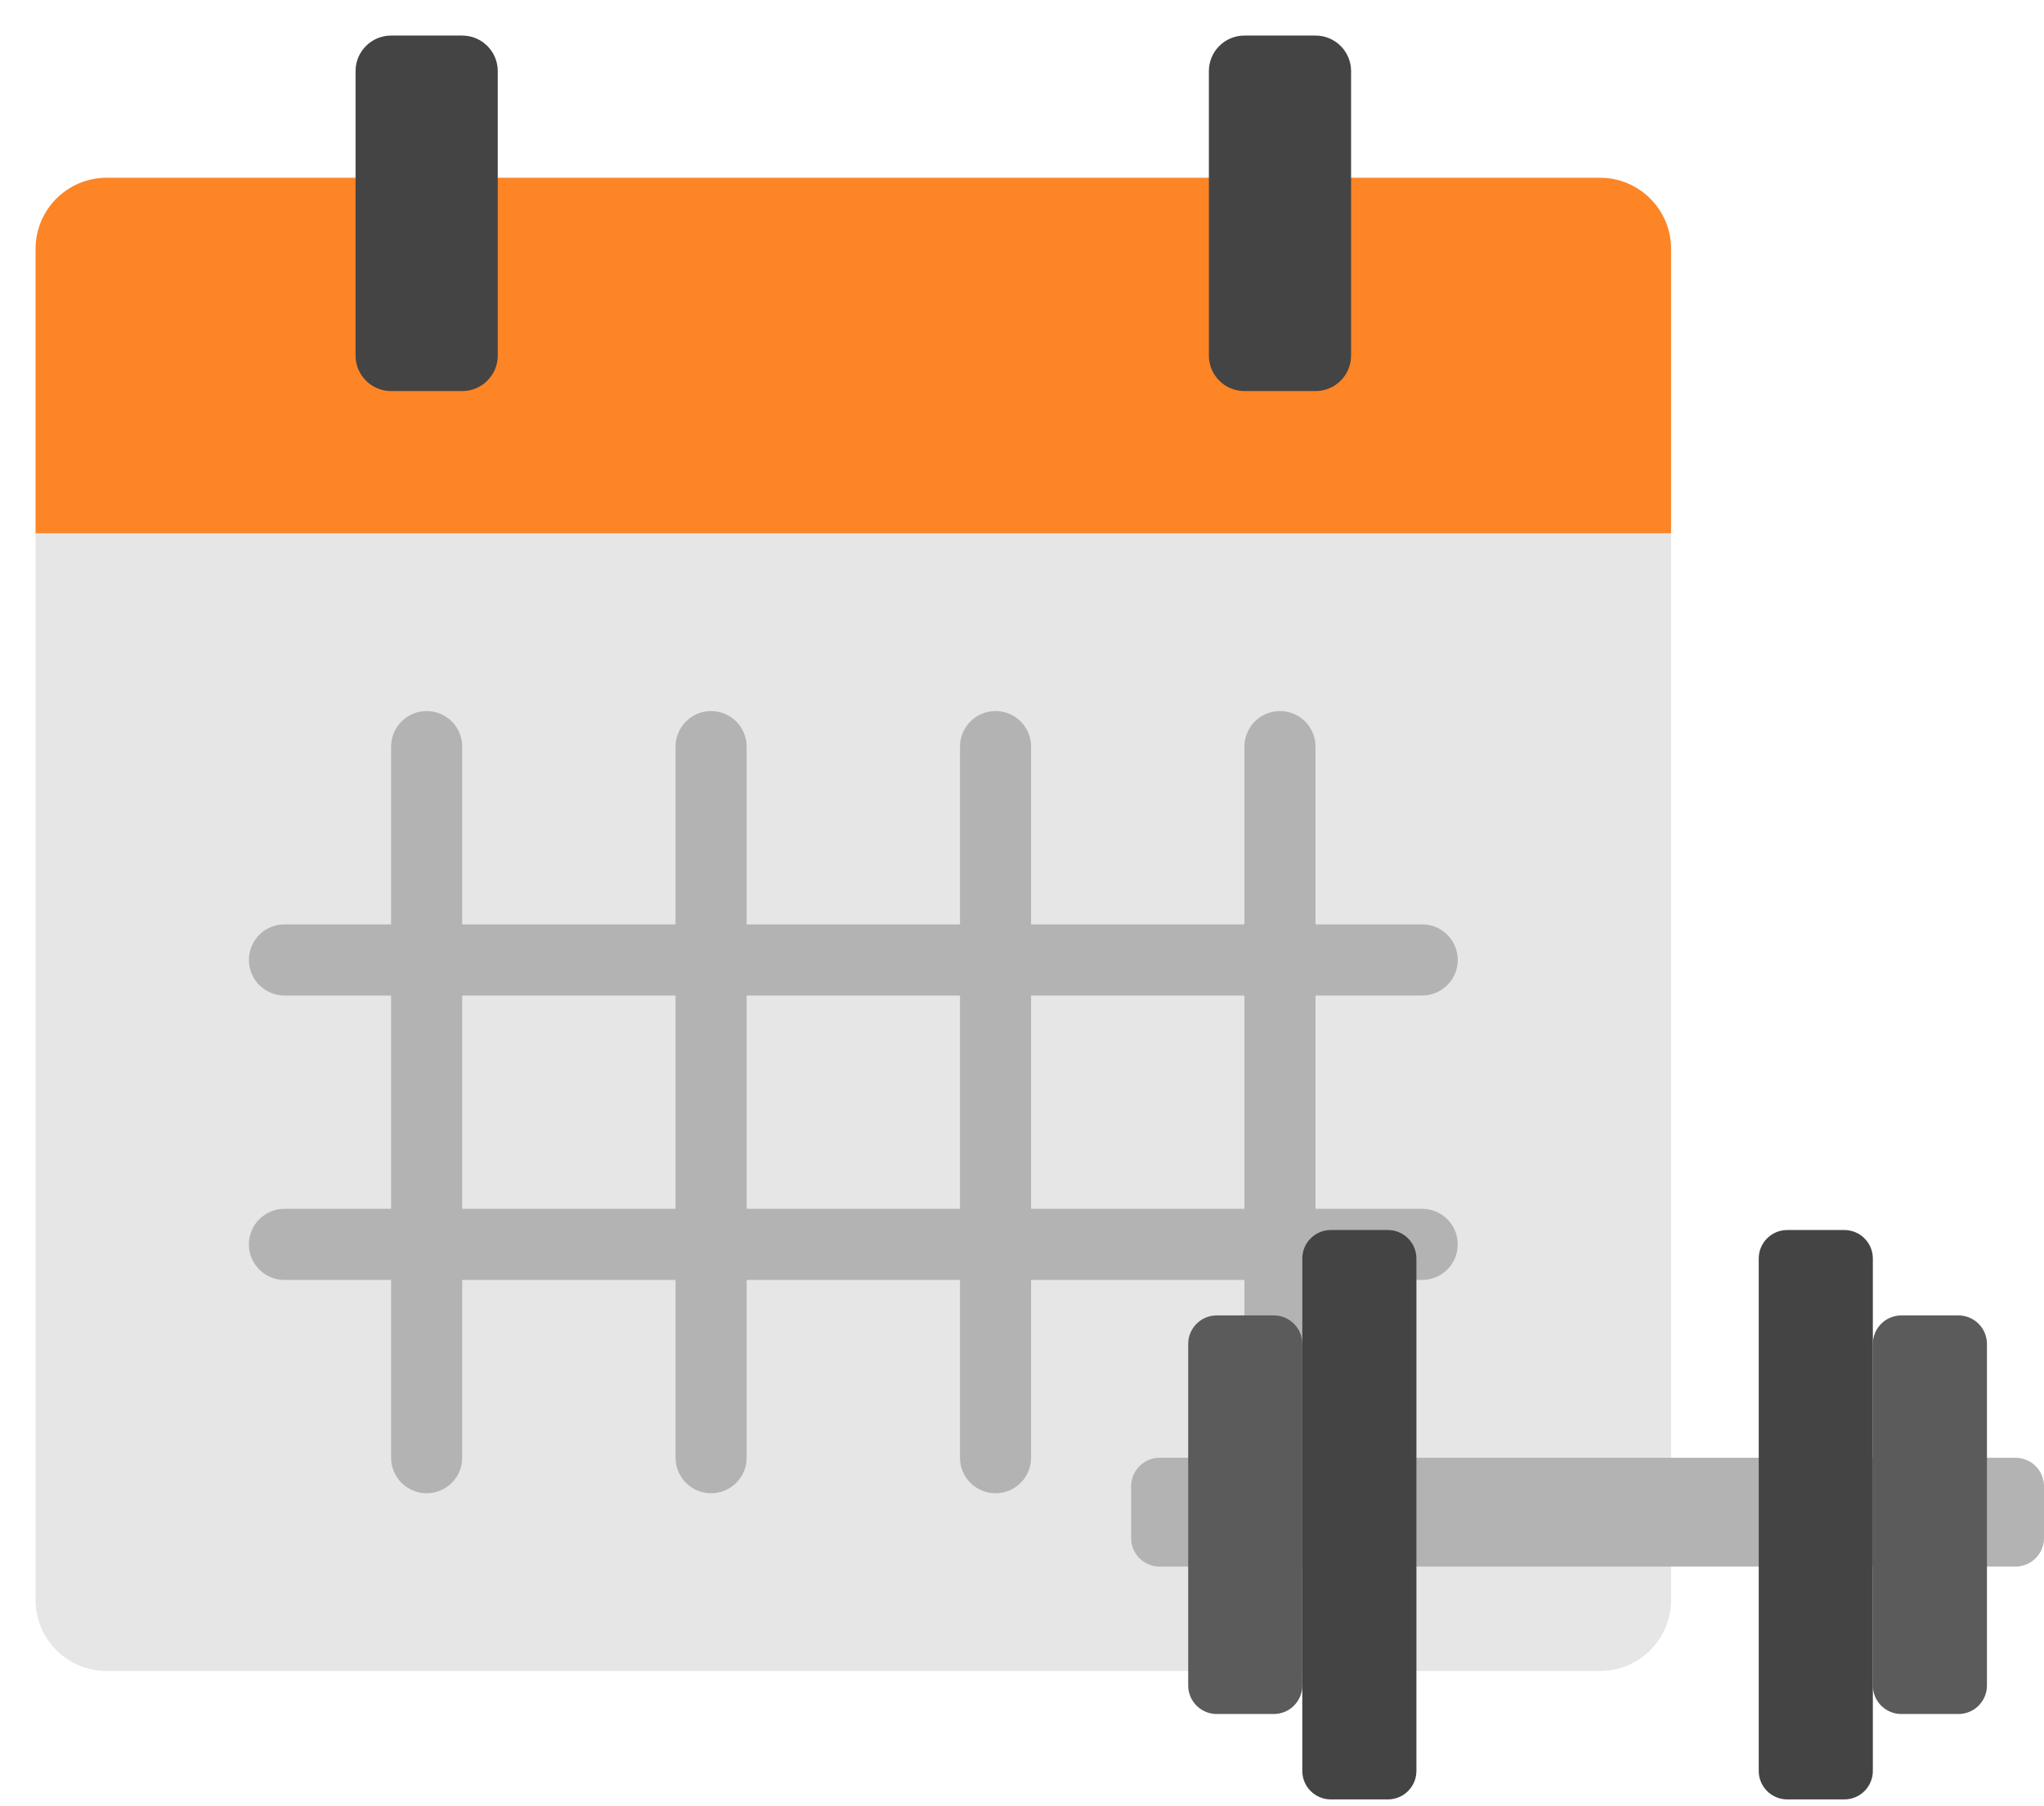
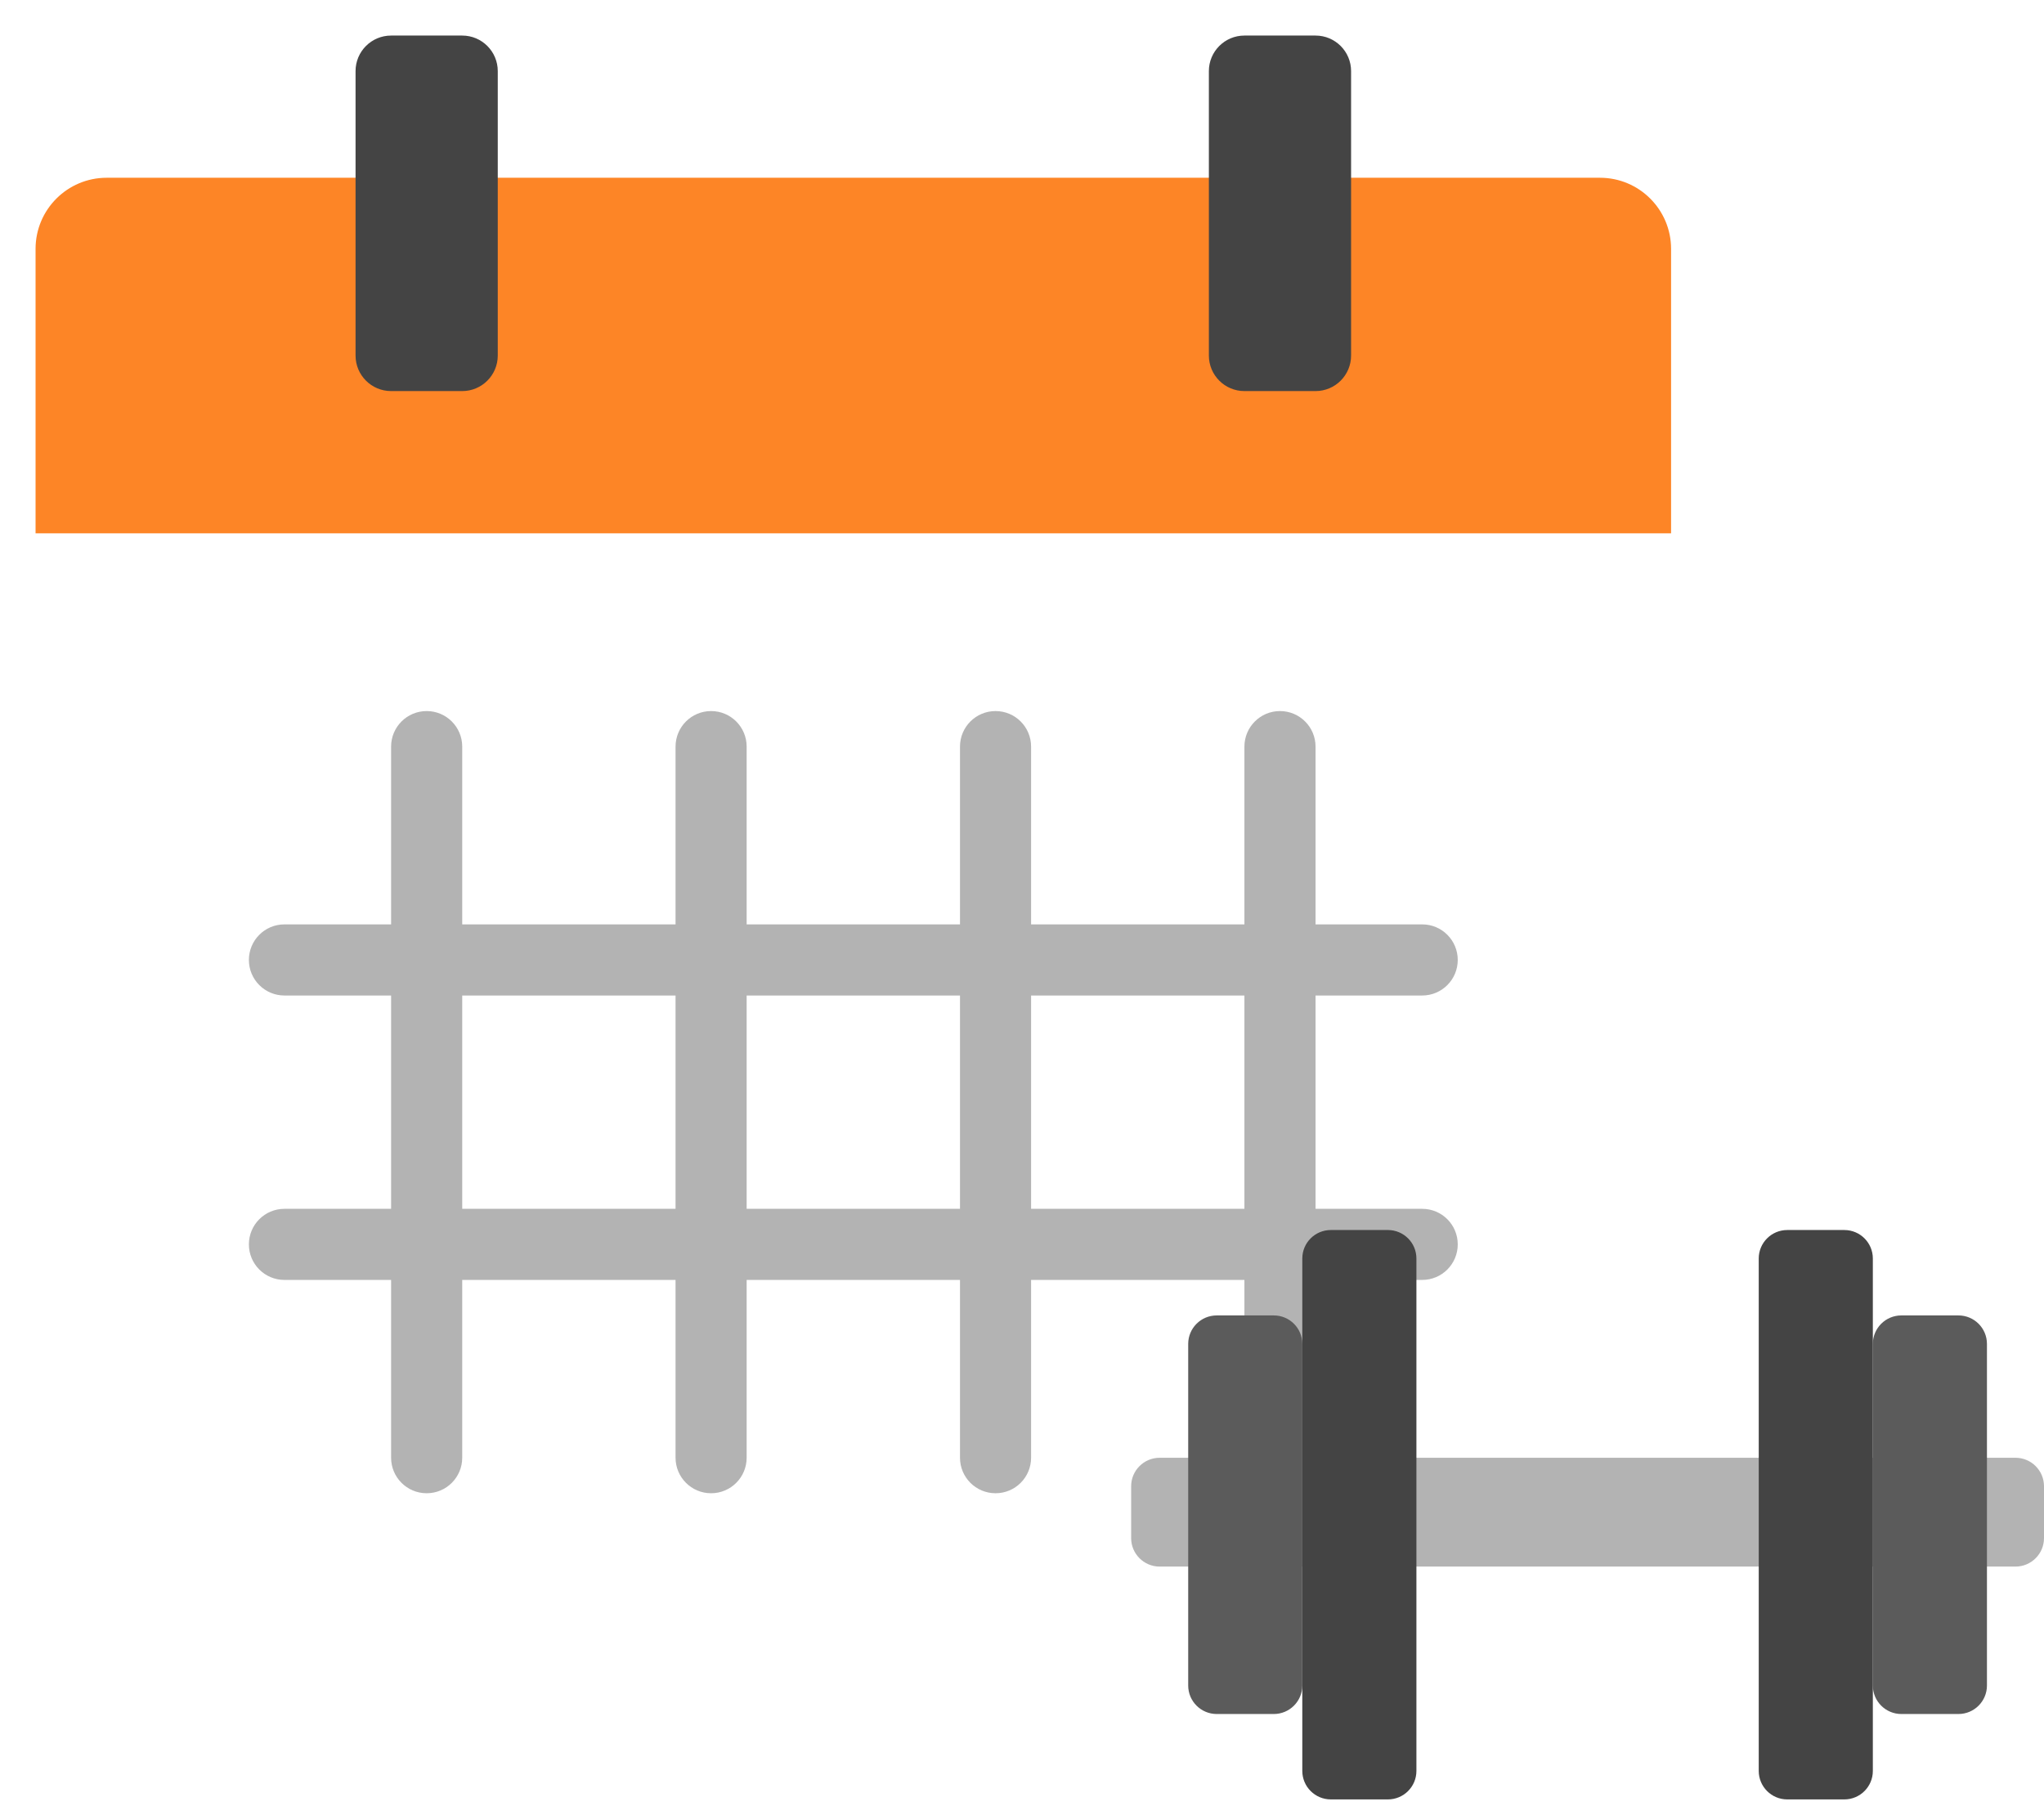
<svg xmlns="http://www.w3.org/2000/svg" width="103" height="91" viewBox="0 0 103 91" fill="none">
-   <path d="M1.792 80.625C1.792 82.604 3.396 84.208 5.375 84.208H80.625C82.604 84.208 84.208 82.604 84.208 80.625V26.875H1.792V80.625Z" fill="#E6E6E6" />
  <path d="M80.625 8.958H5.375C3.396 8.958 1.792 10.563 1.792 12.542V26.875H84.208V12.542C84.208 10.563 82.604 8.958 80.625 8.958Z" fill="#FD8526" />
  <path d="M17.917 17.917V3.583C17.917 2.594 18.719 1.792 19.708 1.792H23.292C24.281 1.792 25.083 2.594 25.083 3.583V17.917C25.083 18.906 24.281 19.708 23.292 19.708H19.708C18.719 19.708 17.917 18.906 17.917 17.917Z" fill="#444444" />
  <path d="M60.917 17.917V3.583C60.917 2.594 61.719 1.792 62.708 1.792H66.292C67.281 1.792 68.083 2.594 68.083 3.583V17.917C68.083 18.906 67.281 19.708 66.292 19.708H62.708C61.719 19.708 60.917 18.906 60.917 17.917Z" fill="#444444" />
  <path d="M71.667 60.917H66.292V50.167H71.667C72.657 50.167 73.458 49.365 73.458 48.375C73.458 47.385 72.657 46.583 71.667 46.583H66.292V37.625C66.292 36.635 65.49 35.833 64.5 35.833C63.51 35.833 62.708 36.635 62.708 37.625V46.583H51.958V37.625C51.958 36.635 51.157 35.833 50.167 35.833C49.176 35.833 48.375 36.635 48.375 37.625V46.583H37.625V37.625C37.625 36.635 36.824 35.833 35.833 35.833C34.843 35.833 34.042 36.635 34.042 37.625V46.583H23.292V37.625C23.292 36.635 22.49 35.833 21.5 35.833C20.51 35.833 19.708 36.635 19.708 37.625V46.583H14.333C13.343 46.583 12.542 47.385 12.542 48.375C12.542 49.365 13.343 50.167 14.333 50.167H19.708V60.917H14.333C13.343 60.917 12.542 61.718 12.542 62.708C12.542 63.699 13.343 64.5 14.333 64.5H19.708V73.458C19.708 74.449 20.51 75.25 21.5 75.25C22.49 75.25 23.292 74.449 23.292 73.458V64.5H34.042V73.458C34.042 74.449 34.843 75.25 35.833 75.25C36.824 75.25 37.625 74.449 37.625 73.458V64.5H48.375V73.458C48.375 74.449 49.176 75.25 50.167 75.25C51.157 75.25 51.958 74.449 51.958 73.458V64.5H62.708V73.458C62.708 74.449 63.51 75.25 64.5 75.25C65.49 75.25 66.292 74.449 66.292 73.458V64.5H71.667C72.657 64.5 73.458 63.699 73.458 62.708C73.458 61.718 72.657 60.917 71.667 60.917ZM23.292 60.917V50.167H34.042V60.917H23.292ZM37.625 60.917V50.167H48.375V60.917H37.625ZM51.958 60.917V50.167H62.708V60.917H51.958Z" fill="#B3B3B3" />
  <path d="M101.562 73.462H58.438C57.644 73.462 57 74.105 57 74.897V77.511C57 78.303 57.644 78.946 58.438 78.946H101.562C102.356 78.946 103 78.303 103 77.511V74.897C103 74.105 102.356 73.462 101.562 73.462Z" fill="#B3B3B3" />
  <path d="M64.188 66.289H61.312C60.519 66.289 59.875 66.931 59.875 67.724V84.94C59.875 85.732 60.519 86.375 61.312 86.375H64.188C64.981 86.375 65.625 85.732 65.625 84.94V67.724C65.625 66.931 64.981 66.289 64.188 66.289Z" fill="#5B5B5B" />
  <path d="M98.688 66.289H95.812C95.019 66.289 94.375 66.931 94.375 67.724V84.94C94.375 85.732 95.019 86.375 95.812 86.375H98.688C99.481 86.375 100.125 85.732 100.125 84.94V67.724C100.125 66.931 99.481 66.289 98.688 66.289Z" fill="#5B5B5B" />
  <path d="M69.938 61.985H67.062C66.269 61.985 65.625 62.627 65.625 63.419V89.244C65.625 90.036 66.269 90.679 67.062 90.679H69.938C70.731 90.679 71.375 90.036 71.375 89.244V63.419C71.375 62.627 70.731 61.985 69.938 61.985Z" fill="#444444" />
  <path d="M92.938 61.985H90.062C89.269 61.985 88.625 62.627 88.625 63.419V89.244C88.625 90.036 89.269 90.679 90.062 90.679H92.938C93.731 90.679 94.375 90.036 94.375 89.244V63.419C94.375 62.627 93.731 61.985 92.938 61.985Z" fill="#444444" />
</svg>